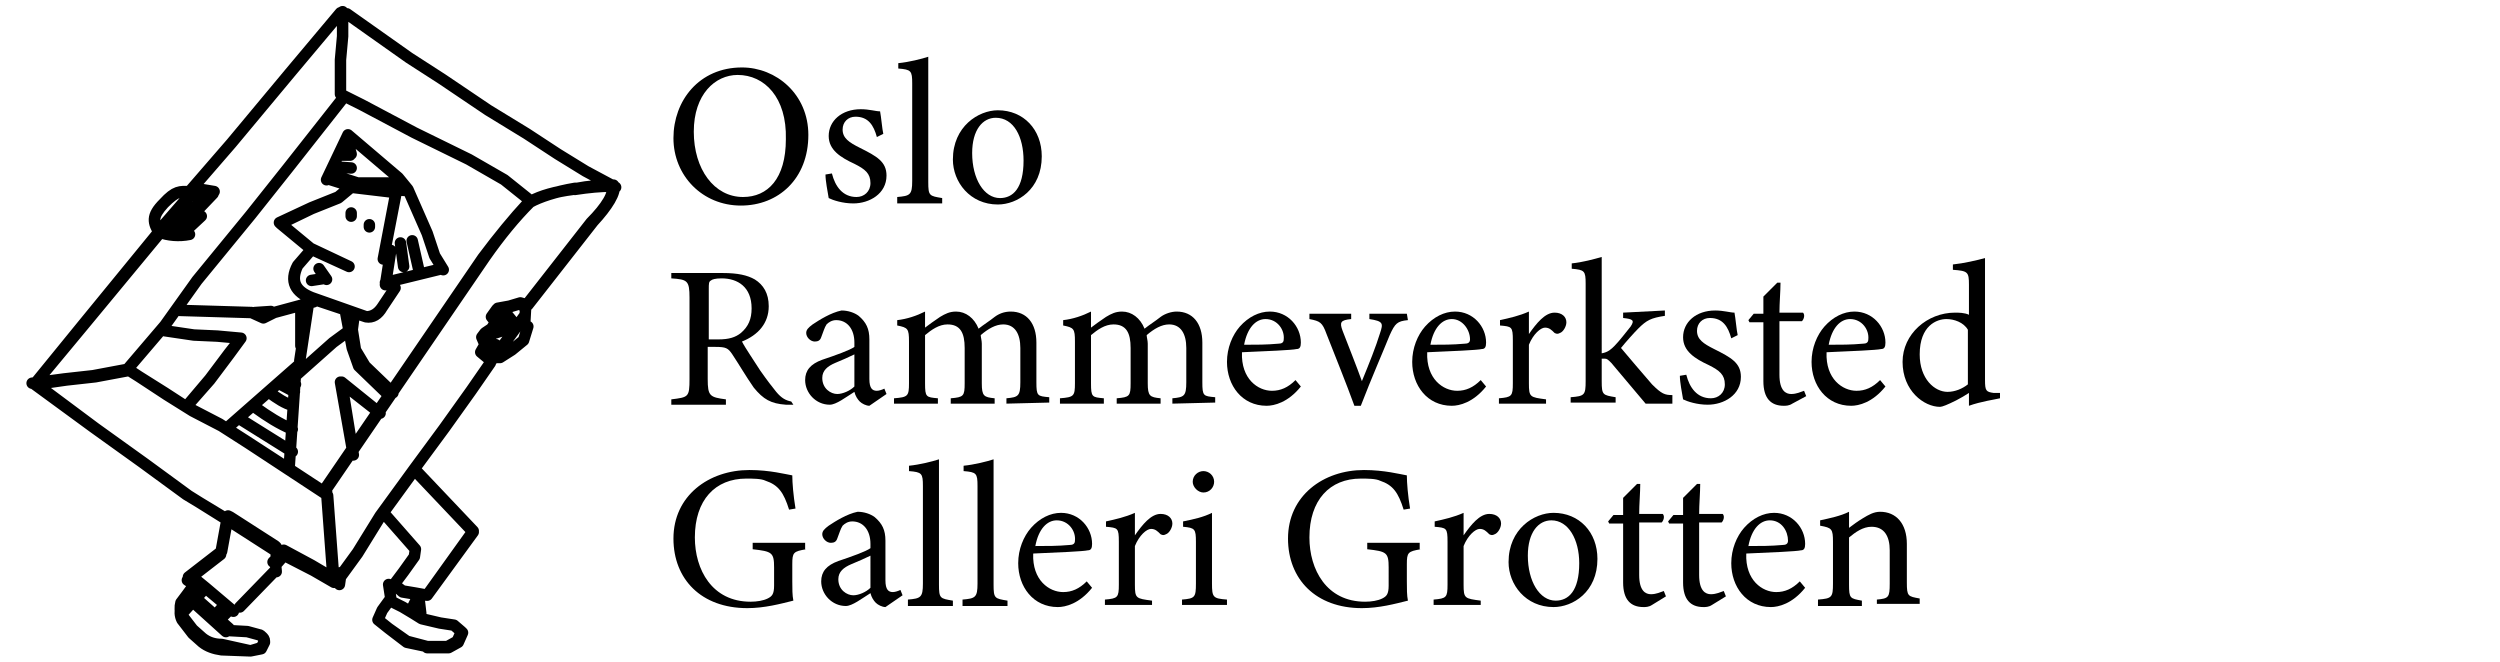
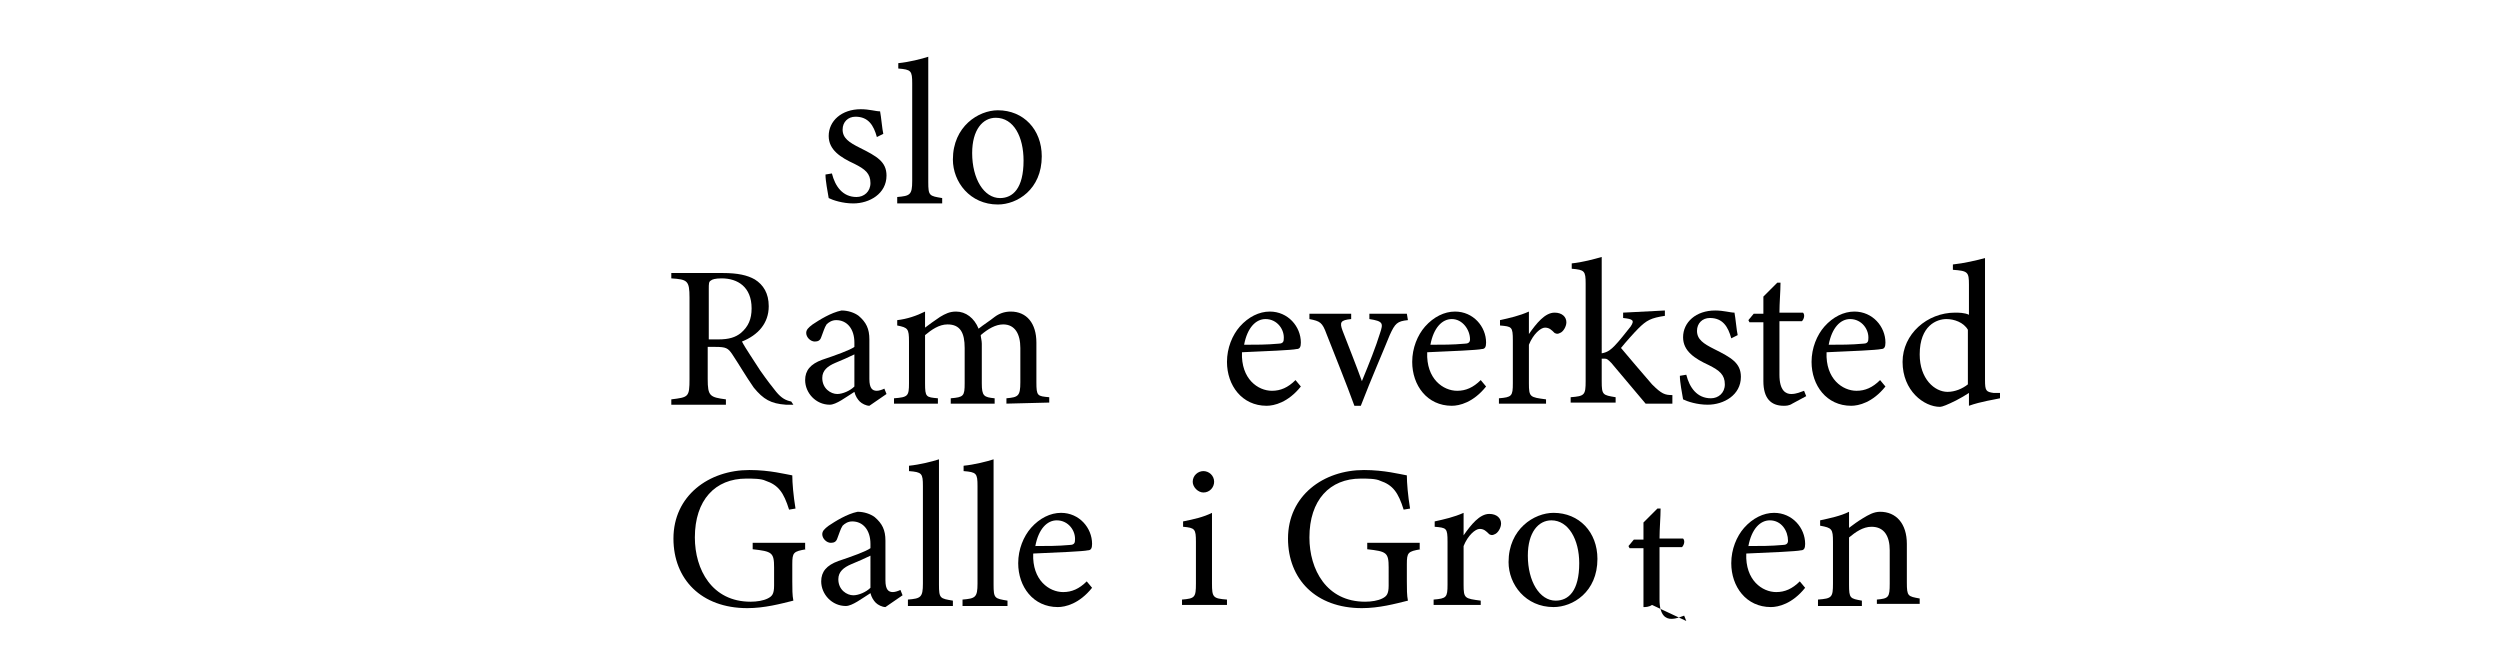
<svg xmlns="http://www.w3.org/2000/svg" version="1.1" id="Layer_1" x="0px" y="0px" viewBox="0 0 233.5 61.8" style="enable-background:new 0 0 233.5 61.8;" xml:space="preserve">
  <style type="text/css">
	.st0{fill:#111111;stroke:#000000;stroke-width:1.069;stroke-linecap:round;stroke-linejoin:round;stroke-miterlimit:79.84;}
</style>
  <g id="Document" transform="scale(1 -1)">
    <g id="Spread" transform="translate(0 -841.891)">
      <g id="Layer_1_1_">
        <g id="Group_2">
-           <path marker-end="none" marker-start="none" class="st0" d="M23.4,781.1l-2.7,0.1l0,0c-0.7,0.1-1.3,0.3-1.8,0.7l0,0l-0.9,0.8      l-1,1.3l0,0c-0.2,0.4-0.2,0.8-0.1,1.3l0,0l0.6,0.8l0.8,1.1l-0.8,0.5l0,0l0,0l3.1,2.4l0.6,3.3l-3.8,2.3l-4.1,3L8.7,802l-5.6,4.1      H3l0,0l3,0.4l2.7,0.3l3.2,0.6l3.5,4.1l3,4.2l5,6.1l3.5,4.4l5.2,6.6l0,0l-5.2-6.6l-3.5-4.4l-5-6.1l-3-4.2l-3.5-4.1l3.5-2.2l2-1.3      l2.2,2.6l1.8,2.4l1.1,1.4l-2.2,0.2l-2.2,0.1l-2.7,0.4l0,0l2.7-0.4l2.2-0.1l2.2-0.2l-1.1-1.5l-1.8-2.4l-2.2-2.5l0.4-0.2l2.7-1.4      l2.5-1.6l4-2.6l0.6,8.9l0,0l-0.6-8.9l3.2-2.1l14.9,21.8c1.5,2,2.9,3.7,4.2,5.1l0,0l0,0c0.1,0.1,0.2,0.1,0.3,0.2l-2.5,2l-3.3,1.9      l-5.1,2.5l-4.9,2.6l-2,1v3.2l0.2,2.2v1.9v0.4l0,0v-0.4v-1.9l-0.2-2.2v-3.2l2-1l4.9-2.6l5.1-2.5l3.3-1.9l2.5-2l0,0      c0.9,0.5,2.3,0.9,3.9,1.1c0.2,0.1,0.4,0.1,0.2,0c1.3,0.2,2.4,0.3,3.4,0.3l0,0l0,0c0.4-0.6-0.5-2-1.9-3.4l-6.1-7.8l-0.1-1.8l0,0      l0.1,1.8l-0.1-0.2l0,0l0.2,0.2l-0.7,0.2l-1-0.3l-1.1-0.2l-0.5-0.7l0.4-0.5l-0.4-0.6l-0.6-0.4l-0.3-0.4l0.3-0.7l-0.4-0.7l0.6-0.5      h1.2l1.1,0.7l1.1,0.9l0.4,1.3l0,0l-0.4-1.3l-1.1-0.9l-1.1-0.7h-1.2l-0.6,0.5l0.4,0.7l-0.3,0.7l0.3,0.4l0.6,0.4l0.4,0.6l-0.4,0.5      l0.6,0.8l1.1,0.2l1,0.3l0.7-0.2l6.1,7.8l0,0c1.3,1.4,2.2,2.8,1.9,3.4c-1.2,0-2.4-0.1-3.4-0.3c-0.1,0-0.1,0-0.2,0      c-1.8-0.3-3.3-0.8-4.2-1.3c-1.4-1.4-2.8-3.1-4.2-5.1l-14.9-21.8l0.1-0.1l0.6-8.1l0.2-0.1l0,0l-2.2,1.3l-2.6,1.4l-0.8-0.9      l0.1-1.1l0,0l-0.1,1.1l-0.2-0.2l0,0l0.3,0.3l0,0v1.1l-0.1,0.1l-4.2,2.7l-0.2,0.1l-0.6-3.3l0,0l0,0l-3.1-2.4l0.7-0.5l0.1,0.1l0,0      l-0.1-0.1h0.1l0,0h-0.1l-0.8-1.1l-0.6-0.8c-0.1-0.4-0.1-0.8,0.1-1.2l1-1.3l0.9-0.8c0.5-0.4,1.1-0.6,1.8-0.6L23.4,781.1l1,0.3      c0.1,0.2,0.2,0.4,0.3,0.6c0,0.2-0.1,0.3-0.2,0.4c-0.1,0.1-0.2,0.2-0.3,0.2l0,0l-1.1,0.3l-1.8,0.1l0,0l1.8-0.1l1.1-0.3      c0.1,0,0.2-0.1,0.3-0.2c0.1-0.1,0.2-0.3,0.2-0.5l0,0l0,0c-0.1-0.2-0.2-0.4-0.3-0.6l0,0L23.4,781.1z M39.9,781.5l-1.9,0.4      l-1.7,1.3l-1,0.8l0.4,0.9l0.8,1.1l-0.2,1.3l0,0l0.2-1.3l-0.8-1.1l-0.4-0.9l1-0.8L38,782L39.9,781.5h1.9l0.9,0.5l0.4,0.9      l-0.7,0.6l-1.3,0.2l-1.7,0.4l-0.8,0.5l-1,0.6l-1,0.5l0,0l1-0.5l1-0.6l0.8-0.5l1.7-0.4l1.3-0.2l0.8-0.7l-0.4-0.9l-0.9-0.5h-2      V781.5L39.9,781.5z M21.1,782.9l-3.1,2.8l-0.9-1l0,0l0.9,1l-0.3,0.2l0,0l0.3-0.2l0.3,0.3l-0.2,0.2l0,0l0.2-0.2l0.9,1l-1.1,0.9      l0,0l3.7-3.1l0,0l-2.6,2.2l-0.9-1l1.8-1.6l0.8,0.9l0,0l-0.8-0.9l0.4-0.4l0.9,0.9l0,0l-0.9-0.9l0.9-0.8l0,0l-0.9,0.8l0,0l0,0l0,0      l-0.4,0.4l0,0l0,0l0,0l-1.8,1.6l-0.3-0.3L21.1,782.9L21.1,782.9z M39.3,784.6l-0.2,1.6l-0.7-1.3l0,0l0.7,1.4l0,0l0,0L39.3,784.6      L39.3,784.6z M22.4,785.2L22.4,785.2l3.3,3.4l0,0L22.4,785.2z M39.9,786.3l-1.1,0.1l-1.2,0.2l-0.8,0.7l0.9,1.2l1,1.4l0.1,0.7      l-2.9,3.3l0,0l2.9-3.3l-0.1-0.7l-1-1.4l-0.9-1.2l0.8-0.6l1.2-0.2L39.9,786.3l4.3,5.9l-5.5,5.8l-3.2-4.4l-2.1-3.4l-1.6-2.2      l-0.1-0.7l0,0l0.1,1.1l0,0v-0.3l1.6,2.2l2.1,3.4l3.2,4.4l2.8,3.8l2.5,3.5l1.8,2.6l0,0l-1.8-2.6l-2.5-3.5l-2.8-3.8l5.5-5.8      L39.9,786.3z M31.2,787.5l-0.6,8.1l-0.1,0.1l0,0l0,0l0,0l-7.3,4.8l-2.5,1.6l-2.7,1.4l-2.4,1.5l-3.5,2.3l-3.2-0.6l-2.7-0.3      L3.4,806l5.5-4.1l4.6-3.3l4.1-3l4-2.5l4.2-2.7l3.5-1.8L31.2,787.5z M25.9,789.3l0.7,0.8l-0.7,0.4V789.3z M33,799.4l-1.2,6.8      l3.7-2.9l0,0l-3.6,2.9L33,799.4L33,799.4z M27.3,799.7l-4.8,3l0,0L27.3,799.7L27.3,799.7z M23.9,803.8L23.9,803.8      c1.1-0.8,2.2-1.5,3.4-2l0,0C26.1,802.3,25,803,23.9,803.8z M21.3,802L21.3,802l6.6,5.8l0,0l-1.9-1.7l1.5-0.8l0,0l-1.5,0.8      L21.3,802z M25.2,805.2L25.2,805.2c0.7-0.5,1.4-1,2.2-1.2l0,0C26.6,804.2,25.9,804.7,25.2,805.2z M36.4,804.9l-2.9,2.8l-0.6,1.7      l-0.6,3.2l0,0l0.6-3.2l0.6-1.7L36.4,804.9L36.4,804.9z M36.7,805.2l-2.6,2.4l-0.9,1.5l-0.3,2l0.2,1.5l0,0l-0.2-1.5l0.3-1.9      l0.9-1.5L36.7,805.2L36.7,805.2z M27.6,806l-1,0.4l0,0L27.6,806L27.6,806z M3.3,806.1L3.3,806.1l4.4,5.3l7.2,8.7l0,0h-0.1l0,0      h0.1c-0.6,1-0.8,1.6,0.4,2.8c1.1,1.2,1.5,1.1,2.4,1.1l3.9,4.5l5.5,6.6l4.7,5.6l0,0l-4.7-5.6l-5.5-6.6l-3.9-4.5l0,0      c-0.9,0-1.2,0.1-2.4-1.1c-1.1-1.2-1-1.7-0.5-2.6l0,0l3.3,3.8l0,0l-3.3-3.8l0,0c0,0,0-0.1,0.1-0.1c0.8-0.3,1.8-0.4,2.8-0.2l0,0      c-1.1-0.1-2,0-2.8,0.3l0,0l0,0l-7.2-8.8L3.3,806.1z M27.5,806.7L27.5,806.7l3.6,3.2l1.5,1.1l0,0l-1.5-1.1L27.5,806.7z M28,808.2      L28,808.2l0.8,5.3l0,0L28,808.2z M46.1,808.4L46.1,808.4l2.9,4l0,0L46.1,808.4z M45.6,808.4L45.6,808.4l0.5,0.9l-0.4,1.2l0,0      l0.4-1.2l0.2,0.4l0,0l-0.2-0.4l0.1-0.2l0,0l-0.1,0.2L45.6,808.4z M28.1,809.6v3.7l0,0V809.6L28.1,809.6z M46.3,810.8L46.3,810.8      l1.2,0.4l-0.8,1.1l0,0l0.8-1.1h0.1l0,0h-0.1l0.1-0.2l0,0l-0.1,0.2L46.3,810.8z M48.1,811.6l-0.9,1.1l0,0L48.1,811.6L48.1,811.6z       M24.6,812.2l-1.1,0.5l-6.7,0.2l0,0l6.7-0.2L24.6,812.2l1,0.5l3.7,1l0,0l-3.7-1L24.6,812.2z M34.2,812.3L34.2,812.3l-5.1,1.7      l0,0c-1.5,0.6-2.1,1.6-1.3,3.1l0,0l1.3,1.5l0,0l-1.3-1.5c-0.7-1.5-0.2-2.4,1.3-3L34.2,812.3c0.6-0.1,1.1,0.2,1.5,0.9l0,0      l1.2,1.8l0,0l-1.2-1.8C35.3,812.6,34.8,812.3,34.2,812.3z M23.8,812.7L23.8,812.7l1.5,0.1l0,0L23.8,812.7z M36,815.3L36,815.3      l0.5,3.2l0,0L36,815.3z M36,815.5L36,815.5l5.3,1.3l0,0L36,815.5z M29.1,815.7L29.1,815.7l1.3,0.2l-0.6,0.9l0,0l0.7-1l0,0      l-0.1,0.1L29.1,815.7z M39.2,816.3l-0.7,3.1l0,0L39.2,816.3L39.2,816.3z M41.4,816.7l-0.8,1.3l-0.7,2.1l-1.8,4.1l-0.9,1.1      l-4.7,4l-2-4.2l0,0l2,4.2l0,0l0,0l4.7-4l0.9-1.1l1.8-4.1l0.7-2.1L41.4,816.7L41.4,816.7z M32.6,817l-3.6,1.7l-2.9,2.4l3,1.4      l2.5,1l1.2,1l-1.9,0.6l0,0l1.9-0.6L37,824l-1.2-6.3l0,0l1.2,6.2l-4.2,0.5l-1.2-1l-2.5-1l-2.9-1.4l2.9-2.4L32.6,817L32.6,817z       M37.7,817l-0.3,2.2l0,0L37.7,817L37.7,817z M16.2,820L16.2,820l2.6,3.2l0,0L16.2,820z M15.6,820.1L15.6,820.1l2.1,2.5l0,0      L15.6,820.1z M17.3,820.3L17.3,820.3l1.5,1.4l0,0L17.3,820.3z M34.5,820.7v0.2l0,0V820.7L34.5,820.7z M17.8,821.6L17.8,821.6      l2.1,2.2l0,0L17.8,821.6z M32.8,821.7v0.3l0,0V821.7L32.8,821.7z M19.2,823.4l-1.2,0.2l0,0L19.2,823.4L19.2,823.4z M20,824      l-1.8,0.3l0,0L20,824L20,824z M37.9,824.1l-2,0.1l0,0L37.9,824.1l-0.9,0.7h-1.3h-2.3l-2.5,0.8l0,0l2.5-0.8h2.3H37L37.9,824.1z       M57.5,824.4l-2.8,1.5l-2.6,1.6l-2.9,1.9l-3.6,2.2l-4.3,2.9l-3.1,2l-5.8,4.1l0,0l5.8-4.1l3.1-2l4.3-2.9l3.6-2.2l2.9-1.9l2.6-1.6      L57.5,824.4L57.5,824.4z M32.8,826.2l-1.4,0.1l0,0L32.8,826.2L32.8,826.2z M32,827.4L32,827.4h0.1l0.4,1.1v0.1l0,0l0.3-1.1l0,0      l-0.3,1l-0.4-1.1h0.6l0,0H32z" />
-         </g>
+           </g>
      </g>
    </g>
  </g>
  <g>
-     <path d="M69.3,6.3c3.2,0,6.2,2.5,6.2,6.3c0,4.1-2.8,6.6-6.3,6.6c-3.6,0-6.3-2.8-6.3-6.3C62.9,9.4,65.3,6.3,69.3,6.3z M68.9,7   c-2.1,0-4.1,1.8-4.1,5.3s1.9,6.1,4.6,6.1c2.3,0,4-1.7,4-5.4C73.5,9.1,71.4,7,68.9,7z" />
    <path d="M81.9,12.8c-0.3-1.1-0.8-1.9-2-1.9c-0.7,0-1.2,0.5-1.2,1.2c0,0.8,0.6,1.2,1.6,1.7c1.6,0.8,2.5,1.3,2.5,2.6   c0,1.7-1.6,2.6-3.1,2.6c-1,0-1.9-0.3-2.3-0.5c-0.1-0.6-0.3-1.6-0.3-2.2l0.6-0.1c0.3,1.2,1,2.2,2.3,2.2c0.7,0,1.3-0.5,1.3-1.3   c0-0.9-0.5-1.3-1.5-1.8c-1.3-0.6-2.4-1.3-2.4-2.6c0-1.4,1.2-2.5,3-2.5c0.8,0,1.4,0.2,1.8,0.2c0.1,0.5,0.2,1.7,0.3,2.1L81.9,12.8z" />
    <path d="M83.8,18.9v-0.5c1.2-0.1,1.4-0.2,1.4-1.5V7.8c0-1.2-0.1-1.3-1.3-1.4V5.9c1-0.1,2.2-0.4,2.8-0.6c0,0.9,0,1.8,0,2.7v9   c0,1.3,0.1,1.3,1.3,1.5V19h-4.2V18.9z" />
    <path d="M93.2,10.3c2.4,0,4.1,1.8,4.1,4.3c0,3.1-2.3,4.5-4.1,4.5c-2.6,0-4.2-2.1-4.2-4.2C89,11.8,91.4,10.3,93.2,10.3z M93,11   c-1.2,0-2.2,1.1-2.2,3.3c0,2.4,1.1,4.2,2.6,4.2c1.2,0,2.2-0.9,2.2-3.5C95.6,12.8,94.7,11,93,11z" />
    <path d="M74.1,37.8c-0.2,0-0.5,0-0.7,0c-1.4-0.1-2.1-0.5-3-1.6c-0.7-1-1.4-2.2-2-3.1c-0.4-0.6-0.6-0.7-1.6-0.7h-0.7v3   c0,1.6,0.2,1.7,1.7,1.9v0.5h-5.1v-0.5c1.6-0.2,1.7-0.2,1.7-1.9v-7.6c0-1.6-0.2-1.7-1.7-1.8v-0.5h4.8c1.4,0,2.3,0.2,3,0.6   c0.8,0.5,1.3,1.3,1.3,2.5c0,1.6-1,2.7-2.5,3.3c0.3,0.6,1.2,1.9,1.7,2.7c0.7,1,1.1,1.5,1.5,2c0.5,0.6,0.9,0.8,1.4,0.9L74.1,37.8z    M67.1,31.7c1,0,1.6-0.2,2.1-0.6c0.7-0.6,1-1.3,1-2.3c0-2-1.3-2.8-2.8-2.8c-0.6,0-0.9,0.1-1,0.2c-0.2,0.1-0.2,0.3-0.2,0.8v4.7H67.1   z" />
    <path d="M81.2,37.9c-0.3,0-0.7-0.2-0.9-0.4c-0.2-0.2-0.4-0.5-0.5-0.9c-0.8,0.5-1.7,1.2-2.3,1.2c-1.3,0-2.3-1.1-2.3-2.3   c0-0.9,0.5-1.5,1.6-1.9c1.2-0.4,2.6-0.9,3-1.2V32c0-1.3-0.7-2.1-1.7-2.1c-0.4,0-0.7,0.2-0.9,0.4c-0.2,0.3-0.3,0.7-0.5,1.2   c-0.1,0.3-0.3,0.4-0.6,0.4c-0.4,0-0.8-0.4-0.8-0.8c0-0.3,0.2-0.5,0.6-0.8c0.6-0.4,1.7-1.1,2.7-1.3c0.6,0,1.2,0.2,1.6,0.5   c0.7,0.6,1,1.2,1,2.2v3.7c0,0.9,0.3,1.1,0.7,1.1c0.2,0,0.5-0.1,0.7-0.2l0.2,0.5L81.2,37.9z M79.8,33.1c-0.4,0.2-1.3,0.6-1.8,0.8   c-0.7,0.3-1.2,0.7-1.2,1.4c0,1,0.8,1.5,1.4,1.5c0.5,0,1.2-0.3,1.6-0.7C79.8,35.2,79.8,34,79.8,33.1z" />
    <path d="M94,37.7v-0.5c1.1-0.1,1.3-0.2,1.3-1.5v-3.2c0-1.3-0.5-2.2-1.6-2.2c-0.7,0-1.4,0.4-2.1,1c0,0.2,0.1,0.5,0.1,0.8v3.7   c0,1.2,0.2,1.3,1.2,1.4v0.5h-4.1v-0.5c1.2-0.1,1.3-0.2,1.3-1.4v-3.3c0-1.4-0.4-2.2-1.6-2.2c-0.8,0-1.5,0.5-2.1,1v4.5   c0,1.3,0.1,1.3,1.2,1.4v0.5h-4.1v-0.5c1.3-0.1,1.4-0.2,1.4-1.4v-3.9c0-1.2-0.1-1.3-1.1-1.5v-0.5c0.9-0.1,1.8-0.4,2.6-0.8   c0,0.5,0,1.1,0,1.5c0.4-0.3,0.8-0.6,1.4-1c0.5-0.3,0.9-0.5,1.5-0.5c0.9,0,1.7,0.6,2.1,1.6c0.5-0.4,1-0.7,1.5-1.1   c0.4-0.3,0.9-0.5,1.5-0.5c1.5,0,2.4,1.1,2.4,2.9v3.7c0,1.3,0.1,1.3,1.2,1.4v0.5L94,37.7L94,37.7z" />
-     <path d="M109.5,37.7v-0.5c1.1-0.1,1.3-0.2,1.3-1.5v-3.2c0-1.3-0.5-2.2-1.6-2.2c-0.7,0-1.4,0.4-2.1,1c0,0.2,0.1,0.5,0.1,0.8v3.7   c0,1.2,0.2,1.3,1.2,1.4v0.5h-4.1v-0.5c1.2-0.1,1.3-0.2,1.3-1.4v-3.3c0-1.4-0.4-2.2-1.6-2.2c-0.8,0-1.5,0.5-2.1,1v4.5   c0,1.3,0.1,1.3,1.2,1.4v0.5H99v-0.5c1.3-0.1,1.4-0.2,1.4-1.4v-3.9c0-1.2-0.1-1.3-1.1-1.5v-0.5c0.9-0.1,1.8-0.4,2.6-0.8   c0,0.5,0,1.1,0,1.5c0.4-0.3,0.8-0.6,1.4-1c0.5-0.3,0.9-0.5,1.5-0.5c0.9,0,1.7,0.6,2.1,1.6c0.5-0.4,1-0.7,1.5-1.1   c0.4-0.3,1-0.5,1.5-0.5c1.5,0,2.4,1.1,2.4,2.9v3.7c0,1.3,0.1,1.3,1.2,1.4v0.5L109.5,37.7L109.5,37.7z" />
    <path d="M121.5,36.1c-1.2,1.5-2.5,1.8-3.2,1.8c-2.3,0-3.7-1.9-3.7-4.1c0-1.3,0.5-2.5,1.2-3.3c0.8-0.9,1.8-1.4,2.8-1.4   c1.7,0,2.9,1.4,2.9,2.9c0,0.4-0.1,0.6-0.4,0.6c-0.4,0.1-2.8,0.2-5.1,0.3c-0.1,2.5,1.5,3.6,2.8,3.6c0.8,0,1.5-0.3,2.2-1L121.5,36.1z    M118.2,29.8c-0.9,0-1.7,0.8-2,2.4c1.1,0,2.1,0,3.2-0.1c0.3,0,0.5-0.1,0.5-0.4C120,30.8,119.3,29.8,118.2,29.8z" />
    <path d="M131.5,29.9c-1,0.1-1.2,0.3-1.7,1.4c-0.6,1.5-1.7,4-2.7,6.6h-0.6c-0.8-2.2-1.7-4.4-2.6-6.7c-0.4-1.1-0.6-1.2-1.6-1.4v-0.5   h3.9v0.5c-1,0.1-1.1,0.3-0.8,1.1c0.5,1.3,1.3,3.3,1.8,4.7c0.7-1.7,1.3-3.2,1.7-4.5c0.3-0.9,0.3-1.1-1-1.3v-0.5h3.5L131.5,29.9   L131.5,29.9z" />
    <path d="M138.8,36.1c-1.2,1.5-2.5,1.8-3.2,1.8c-2.3,0-3.7-1.9-3.7-4.1c0-1.3,0.5-2.5,1.2-3.3c0.8-0.9,1.8-1.4,2.8-1.4   c1.7,0,2.9,1.4,2.9,2.9c0,0.4-0.1,0.6-0.4,0.6c-0.4,0.1-2.8,0.2-5.1,0.3c-0.1,2.5,1.5,3.6,2.8,3.6c0.8,0,1.5-0.3,2.2-1L138.8,36.1z    M135.6,29.8c-0.9,0-1.7,0.8-2,2.4c1.1,0,2.1,0,3.2-0.1c0.3,0,0.5-0.1,0.5-0.4C137.3,30.8,136.6,29.8,135.6,29.8z" />
    <path d="M144.4,37.7H140v-0.5c1.2-0.1,1.3-0.2,1.3-1.4v-4c0-1.3-0.1-1.3-1.2-1.4v-0.5c0.9-0.2,1.8-0.4,2.7-0.8c0,0.6,0,1.5,0,2.1   c0.7-1,1.5-2,2.4-2c0.7,0,1.1,0.4,1.1,0.9c0,0.4-0.3,0.9-0.6,1c-0.2,0.1-0.3,0.1-0.5,0c-0.3-0.3-0.5-0.5-0.9-0.5s-1.1,0.6-1.5,1.6   v3.6c0,1.3,0.1,1.3,1.6,1.5L144.4,37.7L144.4,37.7z" />
    <path d="M156.2,37.7c-1,0-2.1,0-2.5,0c-0.1-0.1-3.1-3.7-3.2-3.8c-0.3-0.3-0.4-0.4-0.6-0.4c-0.1,0-0.2,0-0.3,0v2.1   c0,1.3,0.1,1.3,1.3,1.5v0.5h-4.2v-0.5c1.3-0.1,1.4-0.2,1.4-1.5v-9.1c0-1.2-0.1-1.3-1.3-1.4v-0.5c1-0.1,2.1-0.4,2.8-0.6   c0,0.8,0,1.6,0,2.4V33c0.6-0.1,0.9-0.4,1.2-0.7c0.4-0.4,1.1-1.3,1.5-1.8c0.4-0.6,0.2-0.7-0.7-0.8v-0.5l3.9-0.2v0.5   c-1.3,0.2-1.7,0.4-2.5,1.2c-0.4,0.4-1.2,1.3-1.6,1.8c0.4,0.5,2.3,2.7,2.9,3.4c0.9,0.9,1.2,1,1.9,1L156.2,37.7L156.2,37.7z" />
    <path d="M161.7,31.6c-0.3-1.1-0.8-1.9-2-1.9c-0.7,0-1.2,0.5-1.2,1.2c0,0.8,0.6,1.2,1.6,1.7c1.6,0.8,2.5,1.3,2.5,2.6   c0,1.7-1.6,2.6-3.1,2.6c-1,0-1.9-0.3-2.3-0.5c-0.1-0.6-0.3-1.6-0.3-2.2l0.6-0.1c0.3,1.2,1,2.2,2.3,2.2c0.7,0,1.3-0.5,1.3-1.3   c0-0.9-0.5-1.3-1.5-1.8c-1.3-0.6-2.4-1.3-2.4-2.6c0-1.4,1.2-2.5,3-2.5c0.8,0,1.4,0.2,1.8,0.2c0.1,0.5,0.2,1.7,0.3,2.1L161.7,31.6z" />
    <path d="M167.4,37.7c-0.3,0.2-0.6,0.2-0.8,0.2c-1.2,0-1.9-0.7-1.9-2.3v-5.5h-1.3l-0.1-0.2l0.5-0.6h0.9v-1.6   c0.4-0.4,0.9-0.9,1.3-1.3h0.3c0,0.8-0.1,1.9-0.1,2.8h2.2c0.2,0.2,0.1,0.6-0.1,0.8h-2.1v5c0,1.5,0.6,1.8,1.1,1.8s0.9-0.2,1.2-0.3   l0.2,0.5L167.4,37.7z" />
    <path d="M176.1,36.1c-1.2,1.5-2.5,1.8-3.2,1.8c-2.3,0-3.7-1.9-3.7-4.1c0-1.3,0.5-2.5,1.2-3.3c0.8-0.9,1.8-1.4,2.8-1.4   c1.7,0,2.9,1.4,2.9,2.9c0,0.4-0.1,0.6-0.4,0.6c-0.4,0.1-2.8,0.2-5.1,0.3c-0.1,2.5,1.5,3.6,2.8,3.6c0.8,0,1.5-0.3,2.2-1L176.1,36.1z    M172.8,29.8c-0.9,0-1.7,0.8-2,2.4c1.1,0,2.1,0,3.2-0.1c0.3,0,0.5-0.1,0.5-0.4C174.6,30.8,173.9,29.8,172.8,29.8z" />
    <path d="M186.8,37.2c-0.4,0.1-1.8,0.3-2.9,0.7c0-0.4,0-0.8,0-1.2c-0.3,0.2-0.8,0.5-1.2,0.7c-0.8,0.4-1.3,0.6-1.5,0.6   c-1.5,0-3.5-1.5-3.5-4.2c0-2.6,2.3-4.6,4.9-4.6c0.3,0,0.9,0,1.3,0.2v-2.8c0-1.2-0.1-1.3-1.5-1.4v-0.5c1-0.1,2.3-0.4,3-0.6   c0,0.7,0,1.5,0,2.3v9.1c0,1,0.1,1.1,0.8,1.2h0.6L186.8,37.2L186.8,37.2z M183.8,30.8c-0.4-0.7-1.3-1-2-1c-0.9,0-2.5,0.6-2.5,3.3   c0,2.3,1.4,3.5,2.6,3.5c0.7,0,1.4-0.3,1.9-0.7V30.8z" />
    <path d="M75.3,51.3c-1.2,0.2-1.3,0.3-1.3,1.4v1.6c0,0.7,0,1.3,0.1,1.8c-1.2,0.3-2.7,0.7-4.3,0.7c-4.3,0-6.9-2.7-6.9-6.5   c0-4,3.3-6.4,7.1-6.4c1.9,0,3.4,0.4,4,0.5c0,0.7,0.1,1.9,0.3,3.1l-0.6,0.1c-0.5-1.6-1-2.3-2.2-2.7c-0.4-0.2-1.2-0.2-1.8-0.2   c-2.9,0-4.8,2-4.8,5.5c0,3,1.6,6,5.2,6c0.6,0,1.2-0.1,1.6-0.3s0.6-0.4,0.6-1.2V53c0-1.4-0.2-1.5-2-1.7v-0.6h4.9v0.6H75.3z" />
    <path d="M82.7,56.7c-0.3,0-0.7-0.2-0.9-0.4c-0.2-0.2-0.4-0.5-0.5-0.9c-0.8,0.5-1.7,1.2-2.3,1.2c-1.3,0-2.3-1.1-2.3-2.3   c0-0.9,0.5-1.5,1.6-1.9c1.2-0.4,2.6-0.9,3-1.2v-0.4c0-1.3-0.7-2.1-1.7-2.1c-0.4,0-0.7,0.2-0.9,0.4c-0.2,0.3-0.3,0.7-0.5,1.2   c-0.1,0.3-0.3,0.4-0.6,0.4c-0.4,0-0.8-0.4-0.8-0.8c0-0.3,0.2-0.5,0.6-0.8c0.6-0.4,1.7-1.1,2.7-1.3c0.6,0,1.2,0.2,1.6,0.5   c0.7,0.6,1,1.2,1,2.2v3.7c0,0.9,0.3,1.1,0.7,1.1c0.2,0,0.5-0.1,0.7-0.2l0.2,0.5L82.7,56.7z M81.3,51.9c-0.4,0.2-1.3,0.6-1.8,0.8   c-0.7,0.3-1.2,0.7-1.2,1.4c0,1,0.8,1.5,1.4,1.5c0.5,0,1.2-0.3,1.6-0.7C81.3,54,81.3,52.8,81.3,51.9z" />
    <path d="M84.8,56.5V56c1.2-0.1,1.4-0.2,1.4-1.5v-9.1c0-1.2-0.1-1.3-1.3-1.4v-0.5c1-0.1,2.2-0.4,2.8-0.6c0,0.9,0,1.8,0,2.7v9   c0,1.3,0.1,1.3,1.3,1.5v0.5h-4.2V56.5z" />
    <path d="M89.9,56.5V56c1.2-0.1,1.4-0.2,1.4-1.5v-9.1c0-1.2-0.1-1.3-1.3-1.4v-0.5c1-0.1,2.2-0.4,2.8-0.6c0,0.9,0,1.8,0,2.7v9   c0,1.3,0.1,1.3,1.3,1.5v0.5h-4.2V56.5z" />
    <path d="M102,54.9c-1.2,1.5-2.5,1.8-3.2,1.8c-2.3,0-3.7-1.9-3.7-4.1c0-1.3,0.5-2.5,1.2-3.3c0.8-0.9,1.8-1.4,2.8-1.4   c1.7,0,2.9,1.4,2.9,2.9c0,0.4-0.1,0.6-0.4,0.6c-0.4,0.1-2.8,0.2-5.1,0.3c-0.1,2.5,1.5,3.6,2.8,3.6c0.8,0,1.5-0.3,2.2-1L102,54.9z    M98.7,48.6c-0.9,0-1.7,0.8-2,2.4c1.1,0,2.1,0,3.2-0.1c0.3,0,0.5-0.1,0.5-0.4C100.5,49.6,99.8,48.6,98.7,48.6z" />
-     <path d="M107.6,56.5h-4.4V56c1.2-0.1,1.3-0.2,1.3-1.4v-4c0-1.3-0.1-1.3-1.2-1.4v-0.5c0.9-0.2,1.8-0.4,2.7-0.8c0,0.6,0,1.5,0,2.1   c0.7-1,1.5-2,2.4-2c0.7,0,1.1,0.4,1.1,0.9c0,0.4-0.3,0.9-0.6,1c-0.2,0.1-0.3,0.1-0.5,0c-0.3-0.3-0.5-0.5-0.9-0.5S106.4,50,106,51   v3.6c0,1.3,0.1,1.3,1.6,1.5V56.5z" />
    <path d="M110.4,56.5V56c1.2-0.1,1.3-0.2,1.3-1.5v-3.9c0-1.2-0.1-1.3-1.2-1.4v-0.5c1-0.2,1.9-0.4,2.7-0.8c0,0.8,0,1.6,0,2.4v4.2   c0,1.3,0.1,1.4,1.4,1.5v0.5H110.4z M112.4,46c-0.5,0-1-0.5-1-1c0-0.6,0.5-1,1-1s1,0.4,1,1C113.4,45.5,113,46,112.4,46z" />
    <path d="M132.7,51.3c-1.2,0.2-1.3,0.3-1.3,1.4v1.6c0,0.7,0,1.3,0.1,1.8c-1.2,0.3-2.7,0.7-4.3,0.7c-4.3,0-6.9-2.7-6.9-6.5   c0-4,3.3-6.4,7.1-6.4c1.9,0,3.4,0.4,4,0.5c0,0.7,0.1,1.9,0.3,3.1l-0.6,0.1c-0.5-1.6-1-2.3-2.2-2.7c-0.4-0.2-1.2-0.2-1.8-0.2   c-2.9,0-4.8,2-4.8,5.5c0,3,1.6,6,5.2,6c0.6,0,1.2-0.1,1.6-0.3c0.4-0.2,0.6-0.4,0.6-1.2V53c0-1.4-0.2-1.5-2-1.7v-0.6h4.9v0.6H132.7z   " />
    <path d="M138.3,56.5h-4.4V56c1.2-0.1,1.3-0.2,1.3-1.4v-4c0-1.3-0.1-1.3-1.2-1.4v-0.5c0.9-0.2,1.8-0.4,2.7-0.8c0,0.6,0,1.5,0,2.1   c0.7-1,1.5-2,2.4-2c0.7,0,1.1,0.4,1.1,0.9c0,0.4-0.3,0.9-0.6,1c-0.2,0.1-0.3,0.1-0.5,0c-0.3-0.3-0.5-0.5-0.9-0.5s-1.1,0.6-1.5,1.6   v3.6c0,1.3,0.1,1.3,1.6,1.5L138.3,56.5L138.3,56.5z" />
    <path d="M145.1,47.9c2.4,0,4.1,1.8,4.1,4.3c0,3.1-2.3,4.5-4.1,4.5c-2.6,0-4.2-2.1-4.2-4.2C140.9,49.4,143.3,47.9,145.1,47.9z    M144.9,48.6c-1.2,0-2.2,1.1-2.2,3.3c0,2.4,1.1,4.2,2.6,4.2c1.2,0,2.2-0.9,2.2-3.5C147.5,50.4,146.5,48.6,144.9,48.6z" />
-     <path d="M154.3,56.5c-0.3,0.2-0.6,0.2-0.8,0.2c-1.2,0-1.9-0.7-1.9-2.3v-5.5h-1.3l-0.1-0.2l0.5-0.6h0.9v-1.6   c0.4-0.4,0.9-0.9,1.3-1.3h0.3c0,0.8-0.1,1.9-0.1,2.8h2.2c0.2,0.2,0.1,0.6-0.1,0.8h-2.1v4.9c0,1.5,0.6,1.8,1.1,1.8s0.9-0.2,1.2-0.3   l0.2,0.5L154.3,56.5z" />
-     <path d="M159.9,56.5c-0.3,0.2-0.6,0.2-0.8,0.2c-1.2,0-1.9-0.7-1.9-2.3v-5.5h-1.3l-0.1-0.2l0.5-0.6h0.9v-1.6   c0.4-0.4,0.9-0.9,1.3-1.3h0.3c0,0.8-0.1,1.9-0.1,2.8h2.2c0.2,0.2,0.1,0.6-0.1,0.8h-2.1v4.9c0,1.5,0.6,1.8,1.1,1.8s0.9-0.2,1.2-0.3   l0.2,0.5L159.9,56.5z" />
+     <path d="M154.3,56.5c-0.3,0.2-0.6,0.2-0.8,0.2v-5.5h-1.3l-0.1-0.2l0.5-0.6h0.9v-1.6   c0.4-0.4,0.9-0.9,1.3-1.3h0.3c0,0.8-0.1,1.9-0.1,2.8h2.2c0.2,0.2,0.1,0.6-0.1,0.8h-2.1v4.9c0,1.5,0.6,1.8,1.1,1.8s0.9-0.2,1.2-0.3   l0.2,0.5L154.3,56.5z" />
    <path d="M168.6,54.9c-1.2,1.5-2.5,1.8-3.2,1.8c-2.3,0-3.7-1.9-3.7-4.1c0-1.3,0.5-2.5,1.2-3.3c0.8-0.9,1.8-1.4,2.8-1.4   c1.7,0,2.9,1.4,2.9,2.9c0,0.4-0.1,0.6-0.4,0.6c-0.4,0.1-2.8,0.2-5.1,0.3c-0.1,2.5,1.5,3.6,2.8,3.6c0.8,0,1.5-0.3,2.2-1L168.6,54.9z    M165.3,48.6c-0.9,0-1.7,0.8-2,2.4c1.1,0,2.1,0,3.2-0.1c0.3,0,0.5-0.1,0.5-0.4C167,49.6,166.4,48.6,165.3,48.6z" />
    <path d="M175.3,56.5V56c1.1-0.1,1.2-0.2,1.2-1.5v-3.1c0-1.3-0.5-2.2-1.7-2.2c-0.8,0-1.5,0.5-2.1,1v4.4c0,1.3,0.1,1.3,1.2,1.5v0.5   h-4.1V56c1.3-0.1,1.4-0.2,1.4-1.5v-3.9c0-1.2-0.1-1.3-1.2-1.5v-0.5c0.9-0.2,1.9-0.4,2.7-0.8c0,0.4,0,1,0,1.5   c0.4-0.3,0.8-0.6,1.3-0.9c0.5-0.3,1-0.6,1.6-0.6c1.5,0,2.5,1.1,2.5,3v3.6c0,1.3,0.1,1.3,1.2,1.5v0.5h-4V56.5z" />
  </g>
</svg>